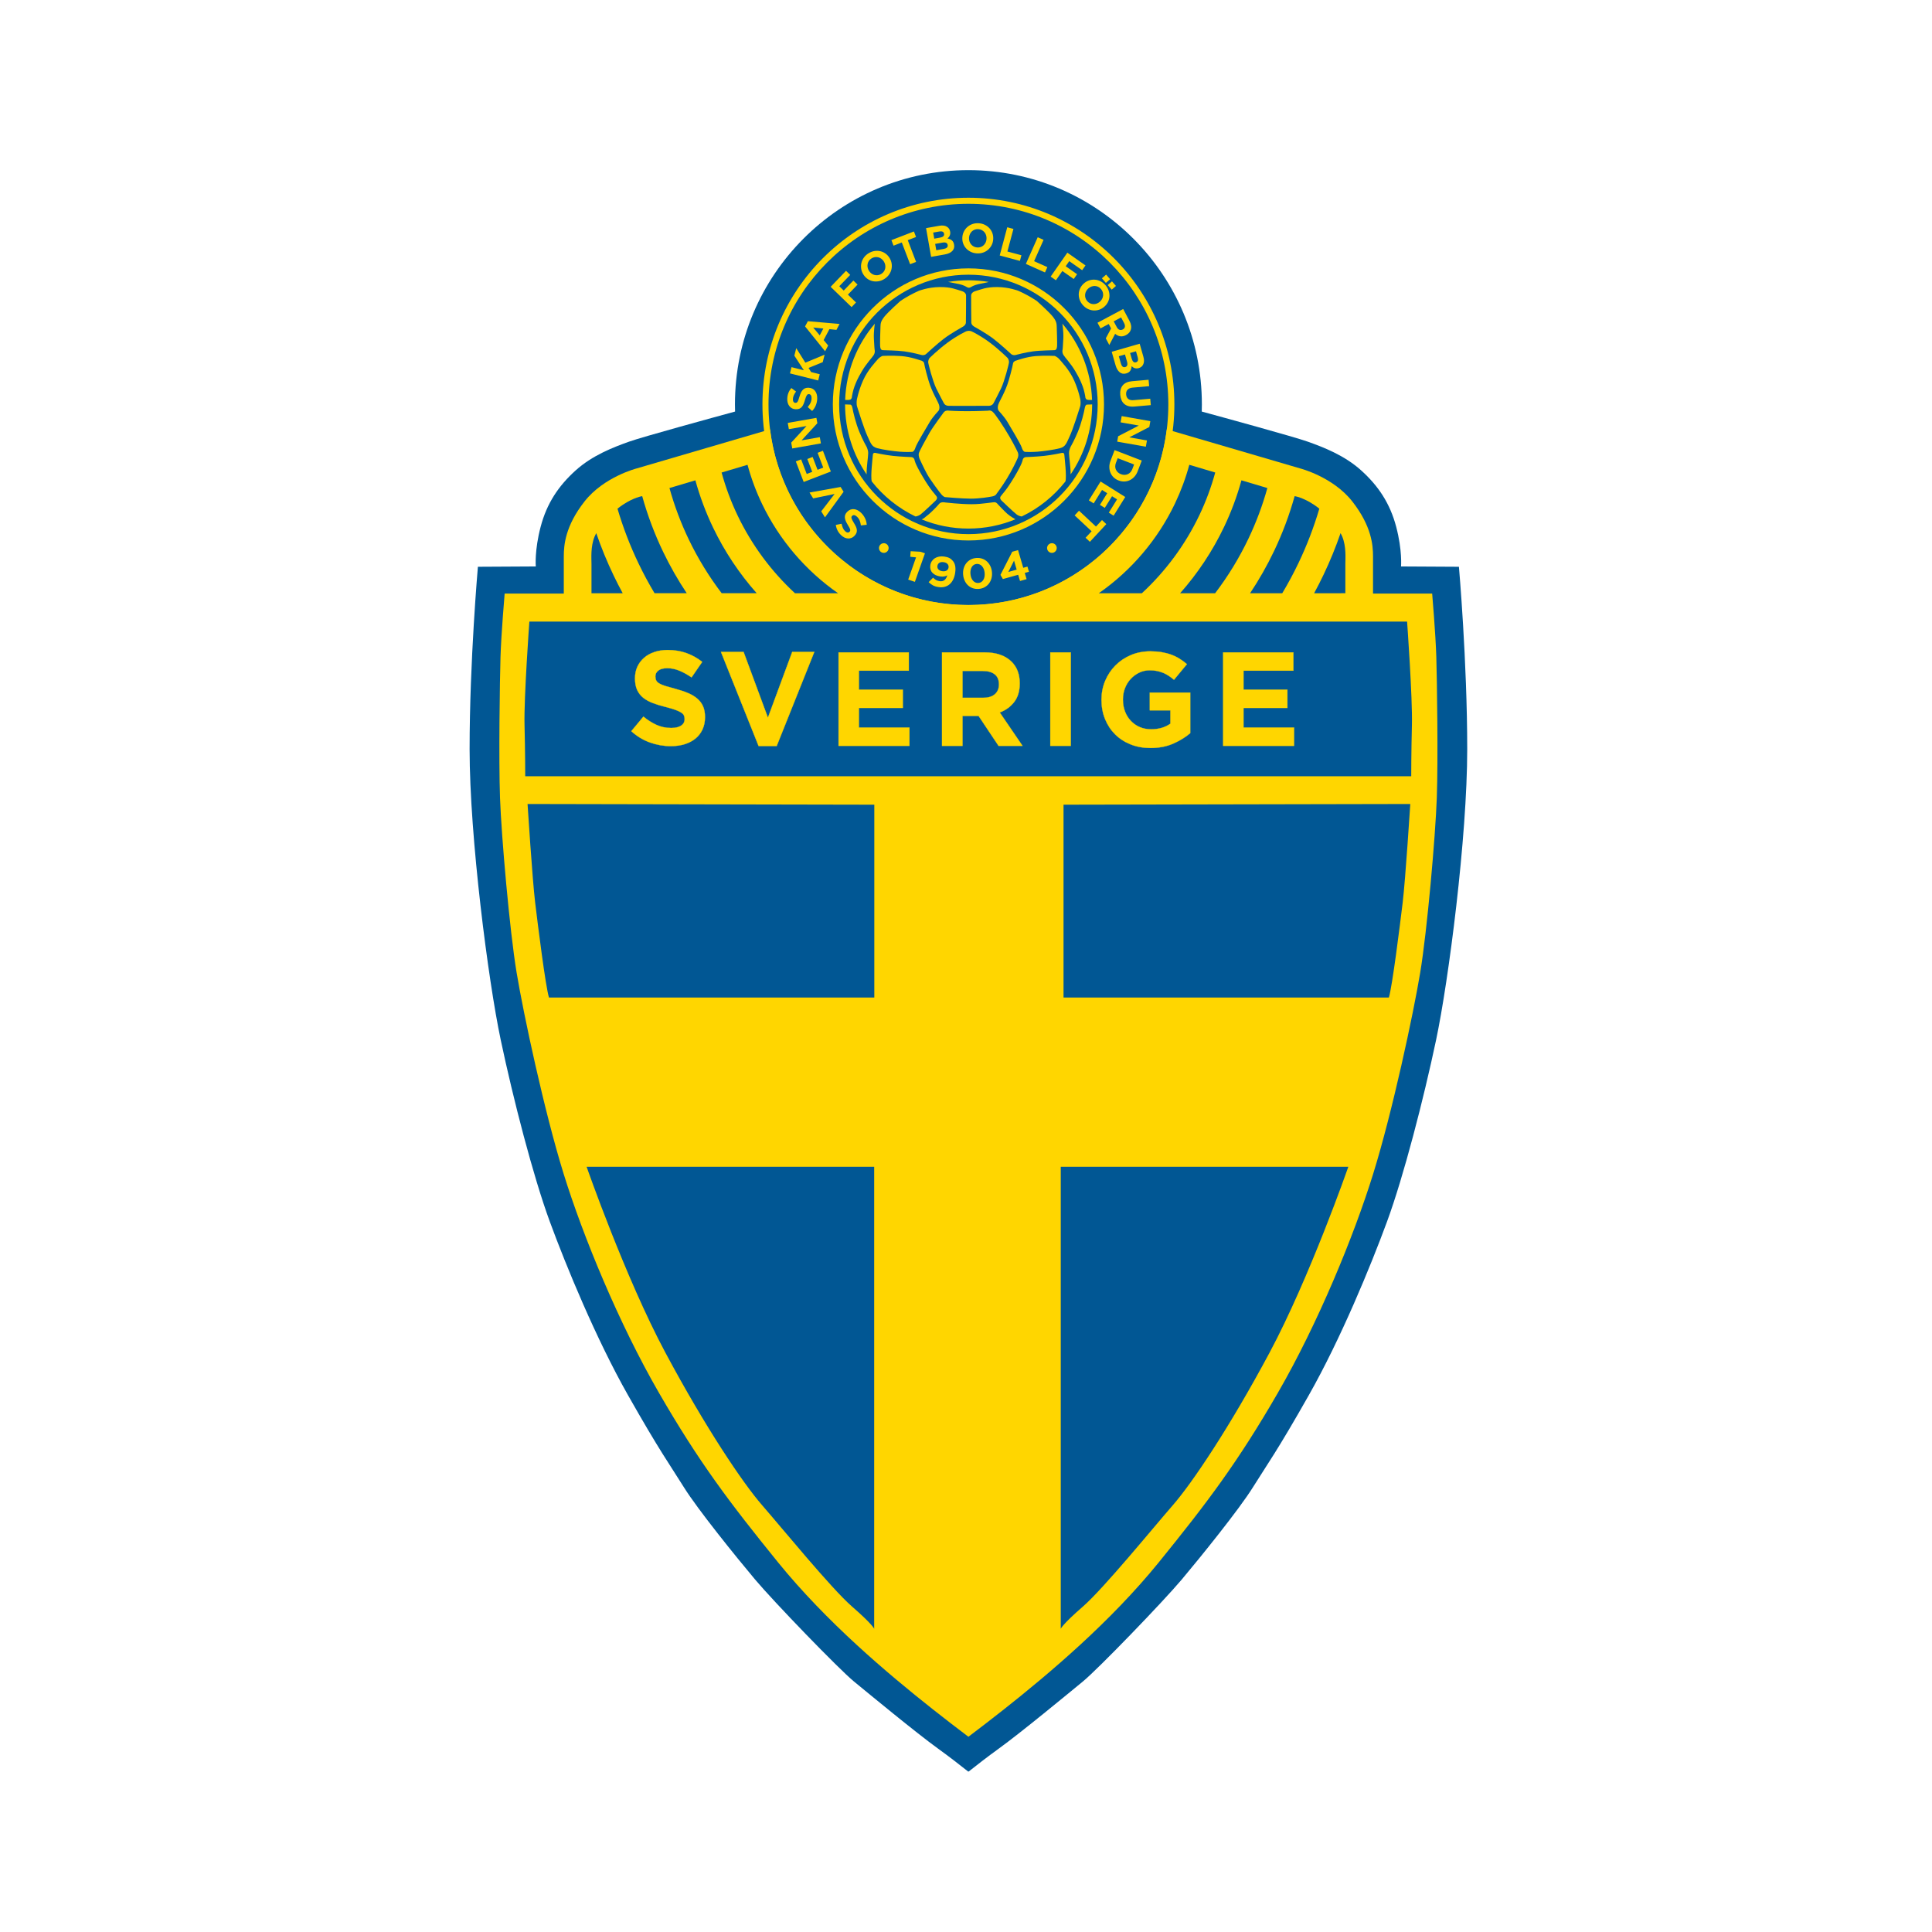
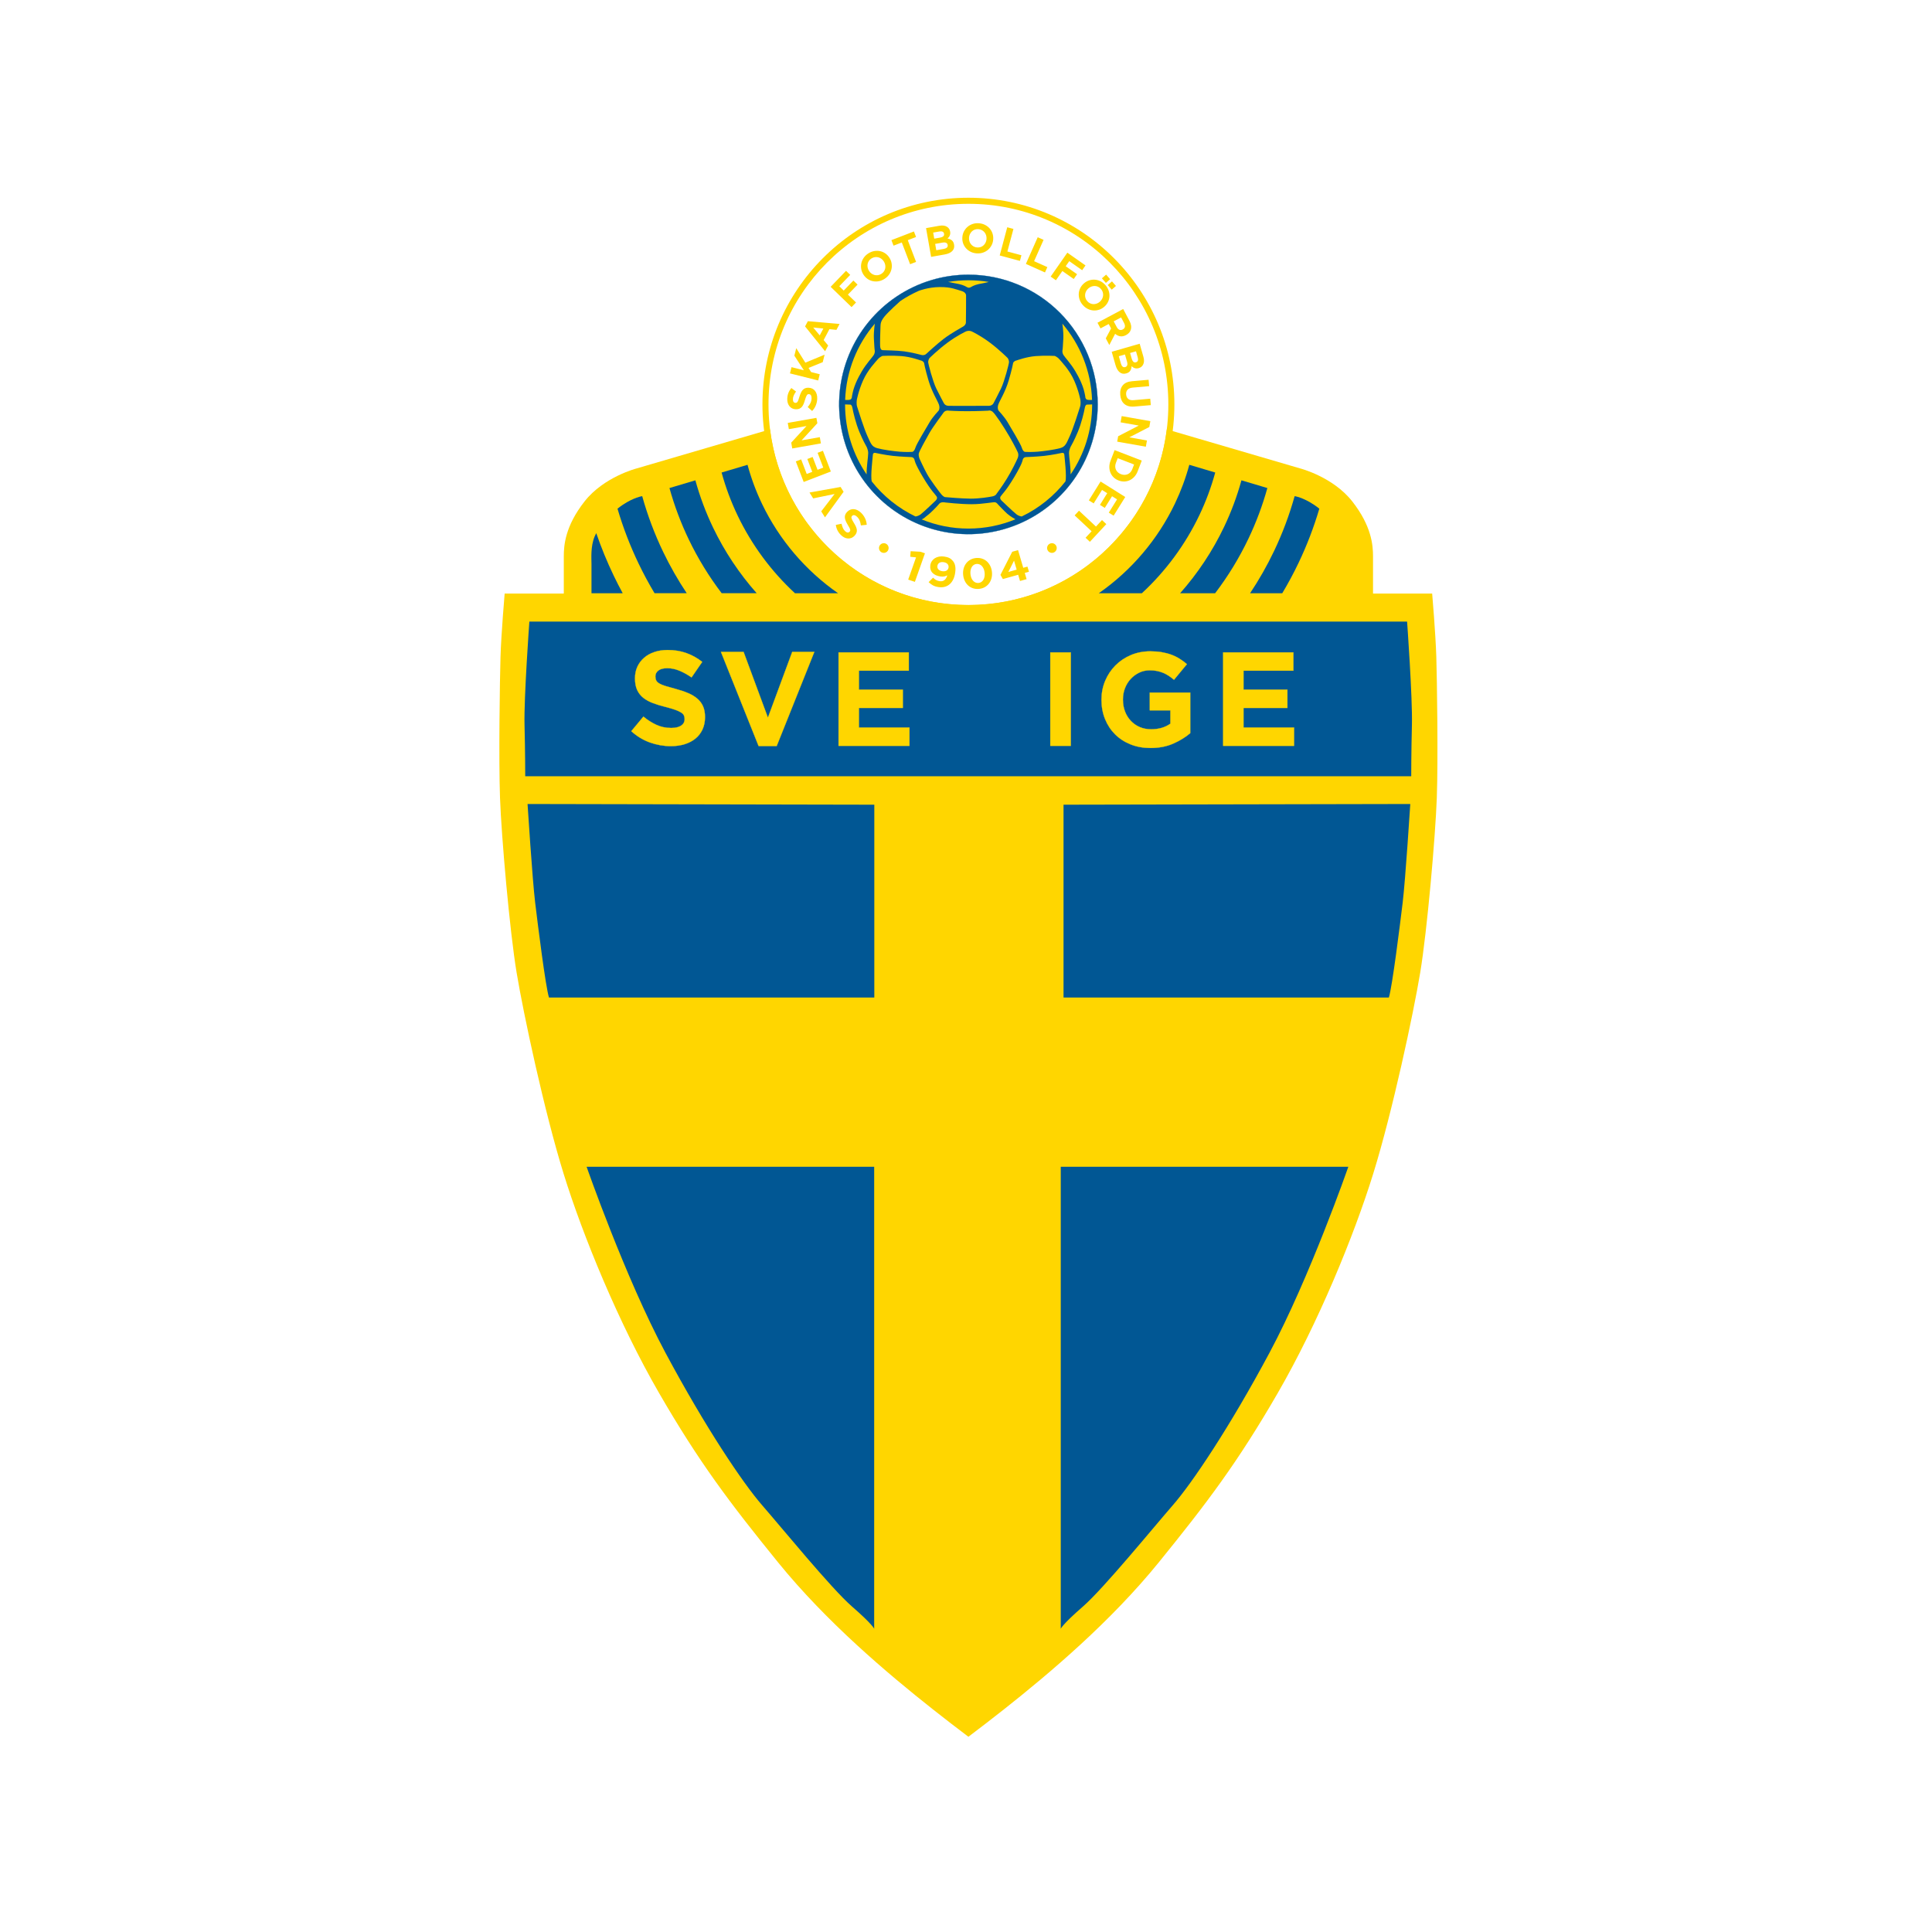
<svg xmlns="http://www.w3.org/2000/svg" width="400" height="400" viewBox="0 0 400 400" fill="none">
  <g clip-path="url(#clip0_531_796)">
-     <path fill-rule="evenodd" clip-rule="evenodd" d="M152.189 85.209C147.838 86.394 133.006 90.452 130.263 91.433C127.041 92.585 122.673 94.24 119.165 97.408C115.656 100.576 113.221 104.175 111.932 109.071C110.643 113.966 110.93 117.278 110.93 117.278L98.945 117.344C98.945 117.344 97.227 136.876 97.227 155.115C97.227 173.354 101.091 203.083 103.667 215.29C106.244 227.497 110.394 243.582 113.829 252.917C117.264 262.252 123.418 277.188 130.001 288.821C136.585 300.454 138.731 303.327 141.594 307.922C144.456 312.518 152.471 322.428 156.335 327.023C160.199 331.619 173.652 345.55 176.801 348.135C179.95 350.72 189.682 358.762 194.261 362.066C196.414 363.618 198.661 365.361 200.439 366.772H200.561C201.391 366.113 202.323 365.382 203.301 364.631C204.417 363.775 205.591 362.893 206.739 362.066C211.318 358.762 221.051 350.72 224.199 348.135C227.348 345.55 240.801 331.619 244.665 327.023C248.529 322.428 256.544 312.518 259.406 307.922C262.269 303.327 264.415 300.454 270.999 288.821C277.582 277.188 283.736 262.252 287.171 252.917C290.606 243.582 294.756 227.497 297.333 215.29C299.909 203.083 303.773 173.354 303.773 155.115C303.773 136.876 302.055 117.344 302.055 117.344L290.07 117.278C290.07 117.278 290.357 113.966 289.068 109.071C287.779 104.175 285.344 100.576 281.835 97.408C278.327 94.24 273.959 92.585 270.737 91.433C267.994 90.452 253.162 86.394 248.811 85.209C248.825 84.718 248.835 84.226 248.835 83.731C248.835 56.948 227.19 35.228 200.5 35.228C173.81 35.228 152.165 56.948 152.165 83.731C152.165 84.226 152.175 84.718 152.189 85.209Z" fill="#015794" />
    <path fill-rule="evenodd" clip-rule="evenodd" d="M200.5 56.875C204.015 56.875 207.495 57.57 210.742 58.919C213.989 60.269 216.939 62.247 219.424 64.741C221.91 67.235 223.881 70.195 225.226 73.454C226.571 76.712 227.263 80.204 227.263 83.731C227.263 89.043 225.693 94.235 222.753 98.652C219.812 103.068 215.632 106.51 210.742 108.543C205.851 110.576 200.47 111.108 195.279 110.071C190.087 109.035 185.318 106.477 181.576 102.721C177.833 98.966 175.284 94.18 174.251 88.971C173.218 83.761 173.748 78.361 175.774 73.454C177.8 68.546 181.23 64.352 185.631 61.401C190.032 58.45 195.207 56.875 200.5 56.875Z" fill="#015794" stroke="#015794" stroke-width="0.049" />
    <path fill-rule="evenodd" clip-rule="evenodd" d="M201.171 68.612C200.57 68.359 200.005 68.612 200.005 68.612C200.005 68.612 198.192 69.439 196.16 70.951C194.128 72.463 192.423 74.155 192.423 74.155C192.423 74.155 192.169 74.551 192.169 74.947C192.169 75.343 193.149 79.014 193.838 80.418C194.527 81.822 195.361 83.37 195.361 83.37C195.361 83.37 195.579 83.981 196.341 84.018C196.717 84.036 198.689 84.036 200.592 84.031C202.47 84.035 204.417 84.035 204.787 84.018C205.539 83.981 205.754 83.37 205.754 83.37C205.754 83.37 206.578 81.822 207.258 80.418C207.938 79.014 208.905 75.343 208.905 74.947C208.905 74.551 208.654 74.155 208.654 74.155C208.654 74.155 206.971 72.463 204.966 70.951C202.961 69.439 201.171 68.612 201.171 68.612Z" fill="#FFD600" />
    <path fill-rule="evenodd" clip-rule="evenodd" d="M204.719 58.374C203.346 58.146 201.937 58.027 200.5 58.027C199.068 58.027 197.663 58.145 196.294 58.372L197.436 58.593C197.44 58.593 197.444 58.594 197.449 58.595C197.822 58.661 198.233 58.74 198.593 58.82C199.56 59.036 200.097 59.396 200.097 59.396C200.097 59.396 200.338 59.548 200.598 59.573C200.859 59.548 201.1 59.396 201.1 59.396C201.1 59.396 201.637 59.036 202.604 58.82C202.965 58.74 203.377 58.661 203.748 58.595L204.719 58.374Z" fill="#FFD600" />
    <path fill-rule="evenodd" clip-rule="evenodd" d="M204.608 85.026C204.608 85.026 202.281 85.134 200.24 85.134C198.2 85.134 196.517 85.026 196.517 85.026C195.729 84.882 195.407 85.35 195.407 85.35C195.407 85.35 193.151 88.373 192.435 89.633C191.719 90.893 190.287 93.485 190.216 93.917C190.144 94.349 190.359 94.925 190.359 94.925C190.359 94.925 191.325 97.048 191.97 98.2C192.614 99.352 194.655 102.124 195.013 102.484C195.371 102.844 195.622 102.916 195.622 102.916C195.622 102.916 199.166 103.24 200.992 103.24C202.818 103.24 204.752 102.916 205.468 102.772C206.183 102.628 206.327 102.232 206.327 102.232C206.327 102.232 207.401 100.828 208.439 99.136C209.477 97.444 210.408 95.536 210.695 94.853C210.981 94.169 210.731 93.665 210.731 93.665C210.731 93.665 210.229 92.513 208.976 90.353C207.723 88.193 206.005 85.638 205.503 85.242C205.002 84.846 204.608 85.026 204.608 85.026Z" fill="#FFD600" />
    <path fill-rule="evenodd" clip-rule="evenodd" d="M206.685 83.766C206.435 84.521 206.721 84.989 206.721 84.989C206.721 84.989 207.974 86.321 208.583 87.365C209.192 88.409 211.304 91.865 211.554 92.692C211.805 93.52 212.199 93.556 212.199 93.556C212.199 93.556 213.452 93.628 214.776 93.521C216.101 93.413 218.214 93.124 219.431 92.801C220.648 92.477 220.791 91.757 221.472 90.317C222.152 88.877 223.441 84.773 223.62 84.198C223.799 83.622 223.691 82.83 223.691 82.83C223.691 82.83 223.369 80.994 222.402 78.798C221.436 76.602 219.753 74.875 219.323 74.371C218.894 73.867 218.357 73.687 218.357 73.687C218.357 73.687 216.387 73.579 214.454 73.723C212.521 73.867 210.48 74.623 210.48 74.623C209.907 74.731 209.764 75.127 209.764 75.127C209.764 75.127 209.549 76.386 208.833 78.798C208.117 81.209 206.936 83.01 206.685 83.766Z" fill="#FFD600" />
-     <path fill-rule="evenodd" clip-rule="evenodd" d="M210.516 73.435C210.516 73.435 212.27 72.967 213.845 72.751C215.421 72.535 217.855 72.535 218.321 72.499C218.786 72.463 218.822 71.995 218.858 71.635C218.894 71.275 218.822 68.144 218.786 67.639C218.75 67.136 218.822 66.632 217.999 65.588C217.176 64.544 214.651 62.304 214.651 62.304C213.449 61.503 212.177 60.801 210.844 60.21C210.844 60.21 208.924 59.45 206.506 59.432C204.088 59.415 203.141 59.937 202.066 60.224C200.992 60.512 201.064 61.196 201.064 61.196C201.064 61.196 201.064 66.236 201.1 66.812C201.136 67.388 201.851 67.712 201.851 67.712C201.851 67.712 204.179 69.007 205.611 70.087C207.043 71.167 209.334 73.291 209.334 73.291C209.801 73.718 210.516 73.435 210.516 73.435Z" fill="#FFD600" />
    <path fill-rule="evenodd" clip-rule="evenodd" d="M220.183 73.507C220.541 74.083 221.686 75.235 222.653 76.891C223.62 78.547 223.835 79.159 224.157 79.987C224.479 80.814 224.694 82.074 224.694 82.074C224.694 82.074 224.658 82.542 225.016 82.722C225.227 82.828 225.726 82.822 226.098 82.798C225.884 76.777 223.605 71.283 219.95 67.007C219.95 67.007 220.218 68.576 220.147 70.124C220.075 71.671 220.004 72.355 220.004 72.355C220.004 72.355 219.825 72.931 220.183 73.507Z" fill="#FFD600" />
    <path fill-rule="evenodd" clip-rule="evenodd" d="M223.154 89.417C222.402 91.217 221.794 92.261 221.794 92.261C221.794 92.261 221.328 92.981 221.328 93.809C221.328 94.636 221.67 96.545 221.66 98.218C224.471 94.093 226.115 89.104 226.115 83.731L225.124 83.766C225.124 83.766 224.73 83.658 224.587 84.486C224.443 85.313 223.906 87.617 223.154 89.417Z" fill="#FFD600" />
    <path fill-rule="evenodd" clip-rule="evenodd" d="M220.362 94.169C220.326 93.629 219.825 93.773 219.825 93.773C219.825 93.773 217.855 94.205 216.209 94.384C214.562 94.564 212.413 94.636 212.413 94.636C211.843 94.66 211.733 95.213 211.733 95.213C211.733 95.213 211.769 95.788 210.014 98.74C208.26 101.692 207.437 102.339 207.15 102.808C206.864 103.276 207.473 103.743 207.473 103.743C207.473 103.743 209.871 106.047 210.444 106.479C211.017 106.911 211.546 106.928 211.546 106.928C215.084 105.228 218.173 102.737 220.585 99.683C220.88 98.646 220.397 94.709 220.362 94.169Z" fill="#FFD600" />
    <path fill-rule="evenodd" clip-rule="evenodd" d="M206.076 103.995C205.754 103.887 203.57 104.391 201.171 104.391C198.773 104.391 195.694 104.031 195.694 104.031C195.694 104.031 194.834 103.815 194.44 104.319C194.046 104.823 192.614 106.263 192.113 106.623C191.612 106.983 191.29 107.393 190.807 107.53C193.797 108.758 197.07 109.435 200.5 109.435C203.946 109.435 207.233 108.752 210.234 107.513C210.234 107.513 209.155 106.911 208.547 106.371C207.938 105.831 206.649 104.463 206.649 104.463C206.649 104.463 206.399 104.103 206.076 103.995Z" fill="#FFD600" />
    <path fill-rule="evenodd" clip-rule="evenodd" d="M194.393 83.766C194.644 84.521 194.357 84.989 194.357 84.989C194.357 84.989 193.104 86.321 192.495 87.365C191.887 88.409 189.775 91.865 189.524 92.692C189.273 93.52 188.88 93.556 188.88 93.556C188.88 93.556 187.627 93.628 186.302 93.521C184.977 93.413 182.865 93.124 181.647 92.801C180.43 92.477 180.287 91.757 179.606 90.317C178.926 88.877 177.638 84.773 177.458 84.198C177.279 83.622 177.387 82.83 177.387 82.83C177.387 82.83 177.709 80.994 178.676 78.798C179.642 76.602 181.325 74.875 181.755 74.371C182.184 73.867 182.721 73.687 182.721 73.687C182.721 73.687 184.691 73.579 186.624 73.723C188.557 73.867 190.598 74.623 190.598 74.623C191.171 74.731 191.314 75.127 191.314 75.127C191.314 75.127 191.529 76.386 192.245 78.798C192.961 81.209 194.143 83.01 194.393 83.766Z" fill="#FFD600" />
    <path fill-rule="evenodd" clip-rule="evenodd" d="M190.562 73.435C190.562 73.435 188.808 72.967 187.233 72.751C185.657 72.535 183.223 72.535 182.757 72.499C182.292 72.463 182.256 71.995 182.22 71.635C182.184 71.275 182.256 68.144 182.292 67.639C182.328 67.136 182.256 66.632 183.079 65.588C183.903 64.544 186.427 62.304 186.427 62.304C187.629 61.503 188.902 60.801 190.234 60.21C190.234 60.21 192.155 59.45 194.572 59.432C196.99 59.415 197.938 59.937 199.012 60.224C200.086 60.512 200.014 61.196 200.014 61.196C200.014 61.196 200.014 66.236 199.978 66.812C199.942 67.388 199.227 67.712 199.227 67.712C199.227 67.712 196.899 69.007 195.467 70.087C194.035 71.167 191.744 73.291 191.744 73.291C191.277 73.718 190.562 73.435 190.562 73.435Z" fill="#FFD600" />
    <path fill-rule="evenodd" clip-rule="evenodd" d="M180.895 73.507C180.537 74.083 179.392 75.235 178.425 76.891C177.458 78.547 177.244 79.159 176.921 79.987C176.599 80.814 176.384 82.074 176.384 82.074C176.384 82.074 176.42 82.542 176.062 82.722C175.851 82.828 175.352 82.822 174.98 82.798C175.194 76.777 177.473 71.283 181.128 67.007C181.128 67.007 180.86 68.576 180.931 70.124C181.003 71.671 181.074 72.355 181.074 72.355C181.074 72.355 181.253 72.931 180.895 73.507Z" fill="#FFD600" />
    <path fill-rule="evenodd" clip-rule="evenodd" d="M177.924 89.417C178.676 91.217 179.284 92.261 179.284 92.261C179.284 92.261 179.75 92.981 179.75 93.809C179.75 94.636 179.408 96.545 179.418 98.218C176.607 94.093 174.963 89.104 174.963 83.731L175.955 83.766C175.955 83.766 176.348 83.658 176.492 84.486C176.635 85.313 177.172 87.617 177.924 89.417Z" fill="#FFD600" />
    <path fill-rule="evenodd" clip-rule="evenodd" d="M180.717 94.169C180.752 93.629 181.254 93.773 181.254 93.773C181.254 93.773 183.223 94.205 184.87 94.384C186.516 94.564 188.665 94.636 188.665 94.636C189.235 94.66 189.345 95.213 189.345 95.213C189.345 95.213 189.309 95.788 191.064 98.74C192.818 101.692 193.641 102.339 193.928 102.808C194.214 103.276 193.606 103.743 193.606 103.743C193.606 103.743 191.207 106.047 190.634 106.479C190.061 106.911 189.532 106.928 189.532 106.928C185.994 105.228 182.905 102.737 180.493 99.683C180.198 98.646 180.681 94.709 180.717 94.169Z" fill="#FFD600" />
-     <path fill-rule="evenodd" clip-rule="evenodd" d="M173.737 83.731C173.737 68.902 185.722 56.875 200.5 56.875C215.278 56.875 227.263 68.902 227.263 83.731C227.263 98.561 215.278 110.588 200.5 110.588C185.722 110.588 173.737 98.561 173.737 83.731ZM200.5 55.563C185 55.563 172.429 68.177 172.429 83.731C172.429 99.285 185 111.9 200.5 111.9C216 111.9 228.571 99.285 228.571 83.731C228.571 68.177 216 55.563 200.5 55.563Z" fill="#FFD600" />
    <path fill-rule="evenodd" clip-rule="evenodd" d="M159.11 83.731C159.11 60.796 177.645 42.197 200.5 42.197C223.355 42.197 241.891 60.796 241.891 83.731C241.891 106.666 223.355 125.265 200.5 125.265C177.645 125.265 159.11 106.666 159.11 83.731ZM200.5 40.94C176.953 40.94 157.857 60.102 157.857 83.731C157.857 107.36 176.953 126.522 200.5 126.522C224.047 126.522 243.143 107.36 243.143 83.731C243.143 60.102 224.047 40.94 200.5 40.94Z" fill="#FFD600" />
    <path fill-rule="evenodd" clip-rule="evenodd" d="M104.483 122.893C104.483 122.893 103.768 131.244 103.624 135.996C103.481 140.747 103.236 157.125 103.522 165.168C103.809 173.21 105.526 192.742 106.957 201.359C108.388 209.976 112.682 230.082 116.689 243.008C120.697 255.933 128.139 274.029 136.44 288.39C144.74 302.752 151.038 311.082 161.056 323.433C171.074 335.784 183.669 346.411 193.114 353.879C195.551 355.806 198.083 357.751 200.499 359.578C202.915 357.751 205.447 355.806 207.884 353.879C217.329 346.411 229.924 335.784 239.942 323.433C249.96 311.082 256.258 302.752 264.558 288.39C272.859 274.029 280.301 255.933 284.309 243.008C288.316 230.082 292.61 209.976 294.041 201.359C295.472 192.742 297.189 173.21 297.476 165.168C297.762 157.125 297.517 140.747 297.374 135.996C297.23 131.244 296.515 122.893 296.515 122.893H284.27V115.19C284.27 112.886 283.984 108.927 279.974 103.815C275.964 98.704 269.161 96.976 269.161 96.976L241.573 88.898C239.037 109.395 221.612 125.265 200.5 125.265C179.388 125.265 161.962 109.395 159.427 88.897L131.837 96.976C131.837 96.976 125.034 98.704 121.024 103.815C117.015 108.927 116.728 112.886 116.728 115.19V122.893H104.483Z" fill="#FFD600" />
    <path fill-rule="evenodd" clip-rule="evenodd" d="M243.28 104.213C239.708 111.711 234.236 118.125 227.489 122.825L236.41 122.824C241.339 118.261 245.404 112.772 248.33 106.631C249.667 103.824 250.766 100.882 251.6 97.83L246.234 96.233C245.485 99.002 244.492 101.67 243.28 104.213Z" fill="#015794" />
    <path fill-rule="evenodd" clip-rule="evenodd" d="M253.439 109.077C251.049 114.093 247.973 118.716 244.332 122.824L251.579 122.823C254.251 119.313 256.572 115.519 258.489 111.495C260.078 108.159 261.39 104.665 262.394 101.043L257.028 99.446C256.109 102.785 254.903 106.004 253.439 109.077Z" fill="#015794" />
    <path fill-rule="evenodd" clip-rule="evenodd" d="M268.04 102.723C266.947 106.644 265.525 110.426 263.804 114.04C262.348 117.096 260.679 120.03 258.816 122.823L265.479 122.822C266.71 120.766 267.846 118.647 268.883 116.471C270.585 112.898 272.018 109.171 273.153 105.316C272.8 105.032 272.446 104.77 272.097 104.536C269.734 102.952 268.04 102.723 268.04 102.723Z" fill="#015794" />
-     <path fill-rule="evenodd" clip-rule="evenodd" d="M277.553 110.37C276.544 113.308 275.373 116.17 274.05 118.945C273.426 120.257 272.767 121.55 272.075 122.822L278.541 122.821V116.774C278.541 115.622 278.756 113.174 277.897 111.087C277.802 110.856 277.687 110.616 277.553 110.37Z" fill="#015794" />
    <path fill-rule="evenodd" clip-rule="evenodd" d="M127.072 119.207C125.699 116.351 124.487 113.403 123.447 110.374C123.314 110.619 123.199 110.858 123.105 111.087C122.246 113.175 122.461 115.622 122.461 116.774V122.822H128.922C128.276 121.635 127.66 120.429 127.072 119.207Z" fill="#015794" />
    <path fill-rule="evenodd" clip-rule="evenodd" d="M127.846 105.319C129.007 109.26 130.478 113.068 132.231 116.715C133.236 118.805 134.334 120.843 135.518 122.821H142.182C140.365 120.098 138.732 117.239 137.302 114.265C135.533 110.584 134.074 106.726 132.962 102.723C132.962 102.723 131.268 102.952 128.905 104.536C128.555 104.77 128.2 105.034 127.846 105.319Z" fill="#015794" />
    <path fill-rule="evenodd" clip-rule="evenodd" d="M142.608 111.701C144.506 115.648 146.792 119.372 149.418 122.821H156.664C153.07 118.765 150.025 114.207 147.65 109.265C146.145 106.136 144.909 102.853 143.971 99.446L138.605 101.043C139.63 104.74 140.975 108.303 142.608 111.701Z" fill="#015794" />
    <path fill-rule="evenodd" clip-rule="evenodd" d="M152.75 106.802C155.668 112.872 159.703 118.302 164.586 122.822H173.506C166.806 118.154 161.364 111.797 157.791 104.366C156.547 101.777 155.53 99.058 154.768 96.233L149.399 97.831C150.25 100.945 151.376 103.944 152.75 106.802Z" fill="#015794" />
    <path fill-rule="evenodd" clip-rule="evenodd" d="M291.322 128.689H109.6C109.6 128.689 108.455 144.487 108.598 150.088C108.741 155.689 108.741 160.716 108.741 160.716H292.18C292.18 160.716 292.18 155.689 292.323 150.088C292.467 144.487 291.322 128.689 291.322 128.689Z" fill="#015794" />
    <path fill-rule="evenodd" clip-rule="evenodd" d="M121.453 241.572C121.453 241.572 129.468 264.55 137.769 280.061C146.07 295.571 153.798 307.061 157.805 311.656C161.813 316.252 172.117 328.89 176.411 332.624C180.704 336.358 180.99 337.22 180.99 337.22V241.572H121.453Z" fill="#015794" />
    <path fill-rule="evenodd" clip-rule="evenodd" d="M219.619 241.572V337.22C219.619 337.22 219.906 336.358 224.199 332.624C228.493 328.89 238.797 316.252 242.804 311.656C246.812 307.061 254.54 295.571 262.841 280.061C271.142 264.55 279.157 241.572 279.157 241.572H219.619Z" fill="#015794" />
    <path fill-rule="evenodd" clip-rule="evenodd" d="M220.192 206.529H287.549C288.264 204.231 289.838 191.593 290.411 186.854C290.983 182.115 291.985 166.46 291.985 166.46L220.192 166.604V206.529Z" fill="#015794" />
    <path fill-rule="evenodd" clip-rule="evenodd" d="M181.016 206.529V166.604L109.223 166.46C109.223 166.46 110.225 182.115 110.797 186.854C111.37 191.593 112.944 204.231 113.66 206.529H181.016Z" fill="#015794" />
    <path fill-rule="evenodd" clip-rule="evenodd" d="M138.882 154.478C137.413 154.478 135.972 154.224 134.558 153.718C133.145 153.211 131.859 152.433 130.703 151.382L133.209 148.37C134.09 149.089 134.994 149.66 135.921 150.084C136.849 150.507 137.863 150.719 138.965 150.719C139.846 150.719 140.53 150.558 141.016 150.236C141.503 149.913 141.746 149.467 141.746 148.895V148.84C141.746 148.564 141.696 148.32 141.595 148.108C141.494 147.896 141.301 147.698 141.016 147.514C140.732 147.329 140.337 147.145 139.832 146.961C139.327 146.777 138.671 146.583 137.863 146.38C136.89 146.141 136.009 145.874 135.219 145.579C134.43 145.284 133.76 144.92 133.209 144.488C132.658 144.054 132.231 143.516 131.928 142.871C131.625 142.226 131.474 141.425 131.474 140.467V140.411C131.474 139.527 131.639 138.73 131.97 138.021C132.3 137.311 132.764 136.699 133.36 136.183C133.957 135.667 134.668 135.271 135.495 134.995C136.321 134.718 137.23 134.58 138.221 134.58C139.635 134.58 140.934 134.792 142.118 135.216C143.302 135.64 144.39 136.248 145.382 137.04L143.178 140.245C142.315 139.656 141.471 139.191 140.645 138.85C139.818 138.509 138.992 138.339 138.166 138.339C137.34 138.339 136.72 138.5 136.307 138.822C135.894 139.145 135.688 139.545 135.688 140.024V140.08C135.688 140.393 135.747 140.664 135.866 140.895C135.986 141.125 136.201 141.332 136.514 141.517C136.826 141.701 137.253 141.876 137.794 142.042C138.336 142.208 139.02 142.401 139.846 142.622C140.819 142.88 141.687 143.17 142.448 143.493C143.21 143.815 143.853 144.202 144.376 144.653C144.9 145.105 145.294 145.634 145.56 146.242C145.827 146.85 145.96 147.578 145.96 148.426V148.481C145.96 149.439 145.785 150.291 145.437 151.037C145.088 151.783 144.601 152.41 143.977 152.916C143.353 153.423 142.609 153.81 141.746 154.077C140.883 154.344 139.928 154.478 138.882 154.478Z" fill="#FFD600" stroke="#FFD600" stroke-width="0.049" />
    <path fill-rule="evenodd" clip-rule="evenodd" d="M149.266 134.965H153.947L158.987 148.59L164.027 134.965H168.598L160.805 154.448H157.059L149.266 134.965Z" fill="#FFD600" stroke="#FFD600" stroke-width="0.049" />
    <path fill-rule="evenodd" clip-rule="evenodd" d="M173.614 135.073H188.155V138.859H177.828V142.783H186.916V146.569H177.828V150.632H188.293V154.417H173.614V135.073Z" fill="#FFD600" stroke="#FFD600" stroke-width="0.049" />
-     <path fill-rule="evenodd" clip-rule="evenodd" d="M203.573 144.469C204.619 144.469 205.423 144.22 205.982 143.723C206.543 143.225 206.823 142.562 206.823 141.733V141.678C206.823 140.756 206.529 140.066 205.941 139.605C205.354 139.144 204.537 138.914 203.49 138.914H199.277V144.469H203.573ZM195.035 135.073H203.848C206.29 135.073 208.163 135.727 209.466 137.035C210.568 138.14 211.119 139.614 211.119 141.456V141.512C211.119 143.078 210.738 144.354 209.976 145.339C209.214 146.325 208.218 147.048 206.988 147.509L211.697 154.417H206.74L202.609 148.227H202.554H199.277V154.417H195.035V135.073Z" fill="#FFD600" stroke="#FFD600" stroke-width="0.049" />
    <path fill-rule="evenodd" clip-rule="evenodd" d="M217.454 135.073H221.695V154.417H217.454V135.073Z" fill="#FFD600" stroke="#FFD600" stroke-width="0.049" />
    <path fill-rule="evenodd" clip-rule="evenodd" d="M238.189 154.86C236.683 154.86 235.311 154.611 234.072 154.113C232.832 153.616 231.768 152.925 230.877 152.041C229.987 151.157 229.293 150.106 228.798 148.89C228.302 147.675 228.054 146.348 228.054 144.911V144.856C228.054 143.474 228.307 142.18 228.812 140.973C229.317 139.766 230.019 138.707 230.919 137.795C231.818 136.883 232.883 136.164 234.113 135.639C235.343 135.114 236.693 134.852 238.161 134.852C239.024 134.852 239.809 134.912 240.516 135.031C241.223 135.151 241.879 135.321 242.485 135.543C243.091 135.764 243.66 136.04 244.192 136.372C244.725 136.703 245.239 137.081 245.735 137.505L243.063 140.738C242.696 140.425 242.329 140.148 241.962 139.909C241.594 139.669 241.214 139.467 240.819 139.301C240.424 139.135 239.997 139.006 239.538 138.914C239.079 138.822 238.574 138.776 238.024 138.776C237.252 138.776 236.532 138.937 235.862 139.259C235.192 139.582 234.604 140.015 234.099 140.558C233.595 141.102 233.2 141.737 232.915 142.465C232.63 143.193 232.488 143.971 232.488 144.8V144.856C232.488 145.74 232.63 146.555 232.915 147.301C233.2 148.048 233.604 148.697 234.127 149.25C234.65 149.802 235.265 150.231 235.972 150.535C236.679 150.839 237.464 150.991 238.327 150.991C239.905 150.991 241.237 150.604 242.32 149.83V147.066H238.051V143.391H246.423V151.792C245.432 152.639 244.252 153.363 242.885 153.961C241.516 154.56 239.951 154.86 238.189 154.86Z" fill="#FFD600" stroke="#FFD600" stroke-width="0.049" />
    <path fill-rule="evenodd" clip-rule="evenodd" d="M253.24 135.073H267.781V138.859H257.454V142.783H266.542V146.569H257.454V150.632H267.919V154.417H253.24V135.073Z" fill="#FFD600" stroke="#FFD600" stroke-width="0.049" />
    <path fill-rule="evenodd" clip-rule="evenodd" d="M178.281 106.172C178.611 106.492 178.88 106.863 179.088 107.285C179.296 107.707 179.417 108.161 179.45 108.65L178.235 108.781C178.192 108.427 178.112 108.102 177.996 107.805C177.879 107.508 177.696 107.239 177.449 106.999C177.251 106.807 177.062 106.694 176.883 106.661C176.704 106.627 176.553 106.675 176.429 106.803L176.417 106.816C176.358 106.878 176.316 106.943 176.293 107.013C176.269 107.083 176.27 107.169 176.294 107.273C176.318 107.376 176.367 107.504 176.441 107.655C176.514 107.806 176.62 107.993 176.758 108.214C176.925 108.48 177.065 108.732 177.179 108.97C177.292 109.208 177.364 109.436 177.395 109.654C177.425 109.871 177.404 110.085 177.332 110.296C177.261 110.507 177.122 110.72 176.915 110.935L176.903 110.948C176.711 111.147 176.502 111.29 176.274 111.377C176.046 111.465 175.81 111.501 175.564 111.487C175.318 111.473 175.073 111.407 174.827 111.29C174.582 111.172 174.347 111.005 174.125 110.789C173.807 110.481 173.561 110.15 173.386 109.797C173.212 109.444 173.098 109.07 173.047 108.676L174.236 108.436C174.302 108.756 174.391 109.044 174.504 109.301C174.615 109.558 174.764 109.776 174.95 109.956C175.136 110.136 175.31 110.235 175.472 110.252C175.635 110.27 175.768 110.225 175.872 110.117L175.884 110.104C175.952 110.034 175.997 109.96 176.02 109.882C176.043 109.804 176.039 109.711 176.009 109.601C175.979 109.492 175.92 109.36 175.835 109.205C175.749 109.049 175.637 108.857 175.499 108.627C175.336 108.357 175.204 108.103 175.102 107.864C175.001 107.626 174.94 107.399 174.92 107.183C174.9 106.968 174.926 106.763 174.997 106.569C175.069 106.374 175.197 106.181 175.38 105.991L175.392 105.978C175.599 105.763 175.823 105.61 176.063 105.518C176.303 105.426 176.548 105.391 176.797 105.413C177.047 105.435 177.298 105.51 177.55 105.638C177.801 105.766 178.045 105.944 178.281 106.172ZM170.804 107.115L170.028 105.87L172.792 102.273L168.36 103.189L167.602 101.973L174.038 100.82L174.658 101.815L170.804 107.115ZM166.396 99.79L164.767 95.533L165.868 95.109L167.024 98.132L168.165 97.693L167.148 95.032L168.248 94.608L169.266 97.269L170.447 96.814L169.275 93.75L170.376 93.326L172.02 97.624L166.396 99.79ZM164.026 92.85L163.814 91.642L166.977 88.207L163.324 88.853L163.097 87.56L169.029 86.511L169.225 87.625L165.96 91.175L169.732 90.508L169.959 91.801L164.026 92.85ZM169.195 82.562C169.179 83.023 169.084 83.471 168.911 83.909C168.738 84.347 168.482 84.74 168.142 85.092L167.232 84.273C167.465 84.005 167.653 83.728 167.795 83.442C167.937 83.156 168.014 82.84 168.026 82.495C168.036 82.219 167.993 82.003 167.898 81.847C167.803 81.691 167.666 81.61 167.489 81.604L167.472 81.603C167.386 81.6 167.309 81.613 167.242 81.642C167.175 81.672 167.111 81.73 167.051 81.817C166.99 81.904 166.928 82.026 166.866 82.183C166.803 82.339 166.735 82.542 166.664 82.793C166.578 83.096 166.486 83.369 166.385 83.613C166.285 83.857 166.165 84.063 166.024 84.231C165.883 84.399 165.711 84.527 165.507 84.615C165.303 84.703 165.052 84.742 164.753 84.731L164.736 84.731C164.461 84.721 164.215 84.66 163.998 84.549C163.781 84.438 163.595 84.286 163.441 84.093C163.287 83.901 163.171 83.673 163.094 83.412C163.017 83.15 162.984 82.863 162.995 82.552C163.01 82.109 163.091 81.705 163.235 81.338C163.38 80.972 163.581 80.638 163.839 80.335L164.812 81.061C164.619 81.325 164.465 81.584 164.351 81.839C164.235 82.095 164.173 82.352 164.164 82.611C164.155 82.87 164.198 83.065 164.294 83.198C164.39 83.332 164.513 83.401 164.662 83.406L164.679 83.407C164.776 83.41 164.862 83.394 164.934 83.359C165.008 83.324 165.074 83.259 165.135 83.163C165.196 83.067 165.255 82.936 165.312 82.767C165.37 82.599 165.438 82.387 165.516 82.131C165.606 81.829 165.706 81.56 165.815 81.325C165.924 81.09 166.051 80.892 166.197 80.733C166.344 80.574 166.512 80.456 166.705 80.379C166.897 80.303 167.125 80.269 167.388 80.278L167.406 80.279C167.704 80.289 167.967 80.353 168.196 80.47C168.424 80.588 168.614 80.747 168.764 80.948C168.915 81.15 169.028 81.387 169.101 81.66C169.175 81.933 169.206 82.234 169.195 82.562ZM163.554 77.308L163.874 76.017L166.43 76.657L164.465 73.638L164.853 72.079L166.739 75.088L170.725 73.433L170.34 74.983L167.4 76.179L167.933 77.033L169.719 77.48L169.399 78.771L163.554 77.308ZM170.467 68.017L168.367 67.806L169.716 69.436L170.467 68.017ZM166.682 67.582L167.256 66.5L173.825 67.07L173.175 68.298L171.723 68.149L170.527 70.407L171.461 71.531L170.827 72.728L166.682 67.582ZM171.977 59.382L175.163 56.07L176.03 56.91L173.764 59.265L174.686 60.159L176.683 58.084L177.55 58.924L175.553 60.998L177.231 62.624L176.31 63.581L171.977 59.382ZM182.463 56.71C182.687 56.57 182.868 56.399 183.006 56.197C183.144 55.995 183.234 55.779 183.277 55.548C183.32 55.318 183.319 55.083 183.274 54.843C183.229 54.602 183.138 54.373 183.002 54.153L182.993 54.138C182.856 53.919 182.689 53.734 182.492 53.587C182.295 53.438 182.082 53.335 181.852 53.275C181.622 53.216 181.385 53.203 181.142 53.236C180.899 53.27 180.666 53.357 180.442 53.497C180.213 53.64 180.031 53.812 179.896 54.013C179.76 54.213 179.671 54.429 179.628 54.659C179.586 54.889 179.587 55.124 179.631 55.365C179.676 55.605 179.767 55.835 179.904 56.055L179.913 56.069C180.05 56.289 180.217 56.473 180.414 56.621C180.611 56.769 180.824 56.873 181.054 56.932C181.284 56.992 181.519 57.006 181.76 56.973C182 56.941 182.235 56.853 182.463 56.71ZM183.096 57.759C182.702 58.006 182.296 58.164 181.879 58.233C181.462 58.301 181.059 58.292 180.67 58.206C180.282 58.121 179.921 57.96 179.588 57.724C179.256 57.488 178.975 57.187 178.747 56.821L178.738 56.806C178.51 56.44 178.364 56.054 178.301 55.649C178.239 55.244 178.252 54.845 178.343 54.452C178.433 54.059 178.602 53.689 178.848 53.341C179.095 52.992 179.415 52.695 179.809 52.448C180.204 52.201 180.609 52.043 181.026 51.975C181.444 51.907 181.847 51.915 182.235 52.001C182.624 52.087 182.984 52.248 183.317 52.483C183.65 52.72 183.931 53.021 184.159 53.387L184.168 53.401C184.396 53.768 184.541 54.153 184.604 54.559C184.667 54.964 184.654 55.363 184.563 55.755C184.473 56.148 184.304 56.519 184.058 56.866C183.811 57.215 183.49 57.512 183.096 57.759ZM186.708 50.203L184.997 50.862L184.559 49.718L189.219 47.922L189.657 49.068L187.946 49.727L189.667 54.226L188.429 54.702L186.708 50.203ZM195.397 51.534C195.685 51.483 195.902 51.391 196.048 51.257C196.193 51.123 196.246 50.946 196.207 50.724L196.204 50.707C196.17 50.509 196.065 50.365 195.893 50.276C195.719 50.187 195.464 50.172 195.125 50.232L193.616 50.499L193.846 51.809L195.397 51.534ZM194.628 49.197C194.916 49.147 195.137 49.056 195.289 48.927C195.44 48.798 195.497 48.623 195.458 48.402L195.455 48.385C195.42 48.186 195.321 48.047 195.155 47.969C194.99 47.89 194.769 47.875 194.492 47.924L193.203 48.152L193.425 49.411L194.628 49.197ZM191.73 47.229L194.485 46.741C195.169 46.62 195.717 46.704 196.129 46.994C196.448 47.218 196.643 47.532 196.713 47.934L196.716 47.951C196.746 48.121 196.752 48.275 196.732 48.413C196.712 48.551 196.677 48.678 196.625 48.796C196.573 48.913 196.507 49.02 196.427 49.116C196.348 49.212 196.26 49.298 196.162 49.373C196.53 49.443 196.832 49.572 197.07 49.761C197.306 49.95 197.46 50.243 197.53 50.639L197.533 50.657C197.581 50.929 197.57 51.176 197.502 51.399C197.433 51.622 197.313 51.818 197.142 51.989C196.971 52.159 196.755 52.303 196.492 52.419C196.231 52.536 195.933 52.623 195.599 52.682L192.777 53.182L191.73 47.229ZM202.315 51.235C202.578 51.254 202.825 51.222 203.055 51.14C203.285 51.058 203.484 50.936 203.654 50.775C203.824 50.614 203.96 50.423 204.065 50.202C204.169 49.982 204.231 49.742 204.248 49.484L204.249 49.466C204.267 49.208 204.24 48.961 204.167 48.725C204.095 48.489 203.983 48.279 203.832 48.096C203.681 47.912 203.497 47.762 203.281 47.645C203.064 47.529 202.825 47.462 202.562 47.443C202.293 47.425 202.044 47.456 201.817 47.538C201.59 47.621 201.392 47.742 201.222 47.904C201.053 48.065 200.916 48.256 200.812 48.477C200.707 48.697 200.646 48.937 200.628 49.195L200.627 49.212C200.609 49.471 200.636 49.718 200.709 49.954C200.782 50.19 200.894 50.4 201.045 50.583C201.196 50.767 201.378 50.917 201.591 51.033C201.805 51.149 202.046 51.216 202.315 51.235ZM202.213 52.457C201.749 52.425 201.328 52.313 200.951 52.122C200.573 51.931 200.252 51.687 199.988 51.388C199.724 51.09 199.526 50.747 199.395 50.359C199.264 49.972 199.214 49.563 199.243 49.133L199.245 49.115C199.274 48.685 199.383 48.287 199.569 47.922C199.756 47.557 200 47.242 200.304 46.978C200.607 46.714 200.96 46.513 201.364 46.377C201.767 46.241 202.2 46.189 202.664 46.221C203.128 46.254 203.548 46.366 203.926 46.557C204.304 46.748 204.625 46.992 204.889 47.291C205.152 47.589 205.35 47.932 205.481 48.319C205.612 48.706 205.663 49.116 205.633 49.546L205.632 49.564C205.602 49.994 205.493 50.392 205.307 50.757C205.12 51.122 204.876 51.437 204.573 51.701C204.27 51.965 203.916 52.166 203.513 52.302C203.109 52.438 202.676 52.489 202.213 52.457ZM208.539 47.052L209.82 47.396L208.572 52.068L211.473 52.848L211.162 54.015L206.98 52.891L208.539 47.052ZM214.849 49.117L216.06 49.657L214.1 54.075L216.843 55.301L216.353 56.406L212.399 54.639L214.849 49.117ZM220.984 52.312L224.742 54.953L224.051 55.943L221.379 54.066L220.643 55.12L222.998 56.774L222.307 57.764L219.952 56.11L218.615 58.027L217.529 57.264L220.984 52.312ZM229.014 56.857L229.839 57.809L228.962 58.574L228.138 57.622L229.014 56.857ZM230.223 58.252L231.047 59.204L230.17 59.968L229.346 59.017L230.223 58.252ZM225.1 62.343C225.273 62.543 225.47 62.695 225.69 62.8C225.911 62.906 226.138 62.962 226.371 62.968C226.605 62.974 226.836 62.936 227.065 62.854C227.295 62.773 227.507 62.646 227.702 62.476L227.715 62.465C227.909 62.295 228.065 62.101 228.179 61.882C228.294 61.664 228.363 61.437 228.386 61.199C228.408 60.962 228.384 60.726 228.313 60.49C228.242 60.254 228.12 60.037 227.947 59.837C227.77 59.633 227.572 59.479 227.354 59.376C227.135 59.273 226.909 59.218 226.676 59.212C226.442 59.206 226.211 59.244 225.982 59.326C225.752 59.408 225.54 59.533 225.345 59.703L225.332 59.715C225.137 59.884 224.983 60.079 224.868 60.297C224.753 60.516 224.684 60.744 224.661 60.98C224.639 61.218 224.662 61.453 224.731 61.687C224.8 61.92 224.923 62.139 225.1 62.343ZM224.167 63.134C223.862 62.782 223.643 62.405 223.511 62.002C223.378 61.599 223.323 61.198 223.347 60.8C223.371 60.401 223.473 60.019 223.653 59.652C223.833 59.285 224.085 58.96 224.41 58.677L224.423 58.665C224.748 58.382 225.105 58.178 225.494 58.052C225.883 57.926 226.278 57.877 226.678 57.906C227.079 57.934 227.47 58.043 227.851 58.233C228.232 58.422 228.575 58.693 228.88 59.045C229.185 59.398 229.404 59.775 229.536 60.178C229.669 60.581 229.723 60.982 229.7 61.38C229.676 61.778 229.574 62.161 229.394 62.528C229.214 62.895 228.961 63.22 228.637 63.503L228.624 63.514C228.299 63.798 227.942 64.002 227.553 64.128C227.164 64.254 226.769 64.303 226.369 64.275C225.968 64.246 225.577 64.137 225.196 63.947C224.814 63.757 224.472 63.486 224.167 63.134ZM231.213 67.72C231.366 68.01 231.552 68.196 231.771 68.278C231.99 68.36 232.213 68.34 232.441 68.218L232.457 68.21C232.71 68.075 232.857 67.892 232.897 67.662C232.937 67.432 232.881 67.172 232.728 66.882L232.11 65.716L230.582 66.53L231.213 67.72ZM232.544 63.977L233.836 66.418C234.195 67.094 234.29 67.708 234.121 68.261C233.979 68.728 233.654 69.097 233.148 69.367L233.133 69.375C232.702 69.605 232.295 69.687 231.913 69.621C231.53 69.554 231.185 69.384 230.878 69.112L229.669 71.429L228.942 70.056L230.038 68.004L230.03 67.989L229.549 67.082L227.847 67.99L227.224 66.816L232.544 63.977ZM232.073 75.274C232.153 75.557 232.267 75.763 232.415 75.894C232.563 76.025 232.745 76.06 232.96 75.998L232.976 75.993C233.169 75.938 233.301 75.82 233.371 75.637C233.442 75.455 233.429 75.198 233.335 74.866L232.912 73.389L231.638 73.755L232.073 75.274ZM234.308 74.263C234.389 74.545 234.501 74.755 234.645 74.893C234.789 75.031 234.968 75.07 235.183 75.008L235.2 75.003C235.393 74.948 235.52 74.834 235.581 74.66C235.642 74.487 235.634 74.264 235.556 73.994L235.195 72.732L233.971 73.084L234.308 74.263ZM235.957 71.165L236.727 73.863C236.919 74.533 236.893 75.088 236.648 75.529C236.46 75.872 236.17 76.099 235.778 76.211L235.761 76.216C235.596 76.263 235.444 76.285 235.305 76.28C235.167 76.275 235.036 76.252 234.915 76.213C234.793 76.173 234.68 76.118 234.577 76.049C234.474 75.98 234.379 75.901 234.294 75.812C234.264 76.186 234.167 76.501 234.005 76.757C233.842 77.014 233.568 77.197 233.182 77.308L233.165 77.313C232.901 77.389 232.654 77.405 232.426 77.36C232.199 77.314 231.992 77.215 231.805 77.062C231.618 76.909 231.453 76.708 231.31 76.459C231.167 76.21 231.049 75.922 230.956 75.595L230.166 72.831L235.957 71.165ZM231.936 81.768C231.865 80.959 232.033 80.302 232.438 79.799C232.843 79.295 233.488 79.004 234.374 78.927L237.804 78.625L237.92 79.951L234.524 80.249C234.033 80.292 233.673 80.439 233.444 80.69C233.216 80.942 233.119 81.271 233.154 81.678C233.19 82.085 233.338 82.393 233.598 82.601C233.858 82.81 234.228 82.892 234.708 82.85L238.146 82.549L238.262 83.874L234.875 84.171C234.418 84.211 234.015 84.184 233.667 84.091C233.319 83.997 233.023 83.845 232.777 83.636C232.531 83.426 232.338 83.163 232.198 82.845C232.058 82.528 231.971 82.169 231.936 81.768ZM238.166 87.197L237.954 88.405L233.811 90.548L237.464 91.194L237.237 92.487L231.304 91.437L231.5 90.323L235.778 88.108L232.007 87.44L232.234 86.147L238.166 87.197ZM231.041 95.823C230.944 96.076 230.896 96.323 230.896 96.563C230.896 96.804 230.943 97.026 231.037 97.232C231.13 97.437 231.263 97.622 231.434 97.783C231.606 97.945 231.818 98.074 232.069 98.171L232.085 98.177C232.332 98.272 232.575 98.318 232.816 98.316C233.057 98.312 233.281 98.266 233.487 98.176C233.694 98.086 233.878 97.952 234.042 97.775C234.205 97.597 234.335 97.382 234.431 97.129L234.798 96.17L231.408 94.864L231.041 95.823ZM236.39 95.358L235.548 97.559C235.38 98 235.154 98.377 234.871 98.691C234.588 99.004 234.27 99.245 233.917 99.415C233.563 99.584 233.189 99.675 232.793 99.69C232.397 99.704 232.001 99.634 231.605 99.481L231.589 99.475C231.192 99.323 230.851 99.108 230.563 98.831C230.276 98.553 230.057 98.233 229.908 97.87C229.758 97.507 229.681 97.114 229.677 96.69C229.673 96.266 229.756 95.834 229.924 95.393L230.766 93.192L236.39 95.358ZM232.972 102.896L230.564 106.763L229.564 106.136L231.274 103.39L230.237 102.74L228.733 105.157L227.732 104.53L229.238 102.113L228.165 101.441L226.432 104.224L225.432 103.597L227.863 99.693L232.972 102.896ZM226.909 109.019L228.159 107.674L229.053 108.511L225.649 112.174L224.755 111.338L226.005 109.992L222.493 106.706L223.397 105.733L226.909 109.019Z" fill="#FFD600" />
    <path fill-rule="evenodd" clip-rule="evenodd" d="M189.657 115.398L188.457 115.276L188.539 114.121L190.547 114.233L191.503 114.554L189.417 120.467L188.032 120.001L189.657 115.398ZM195.109 118.263C195.472 118.313 195.766 118.264 195.991 118.119C196.216 117.974 196.348 117.77 196.385 117.506L196.388 117.489C196.427 117.214 196.356 116.974 196.175 116.77C195.994 116.566 195.719 116.439 195.35 116.388C194.987 116.338 194.695 116.387 194.473 116.532C194.251 116.678 194.12 116.888 194.081 117.163L194.079 117.181C194.039 117.456 194.11 117.693 194.293 117.891C194.475 118.089 194.747 118.213 195.109 118.263ZM194.353 121.554C193.863 121.487 193.456 121.362 193.132 121.18C192.808 120.998 192.519 120.78 192.264 120.524L193.185 119.602C193.4 119.817 193.613 119.982 193.823 120.097C194.034 120.213 194.282 120.29 194.568 120.329C194.982 120.386 195.317 120.3 195.573 120.073C195.83 119.845 196.013 119.527 196.124 119.119C195.94 119.224 195.732 119.301 195.498 119.346C195.264 119.392 195.001 119.395 194.709 119.354C194.346 119.305 194.025 119.214 193.746 119.084C193.466 118.953 193.234 118.788 193.049 118.589C192.863 118.391 192.733 118.161 192.657 117.9C192.581 117.639 192.565 117.353 192.61 117.043L192.612 117.025C192.657 116.715 192.761 116.436 192.923 116.19C193.085 115.943 193.291 115.74 193.541 115.58C193.791 115.421 194.081 115.308 194.411 115.243C194.742 115.178 195.095 115.171 195.47 115.223C195.692 115.253 195.892 115.294 196.07 115.345C196.247 115.396 196.408 115.458 196.554 115.532C196.699 115.606 196.831 115.694 196.953 115.798C197.074 115.901 197.19 116.02 197.301 116.154C197.405 116.282 197.495 116.423 197.57 116.576C197.645 116.73 197.705 116.905 197.747 117.102C197.79 117.299 197.814 117.518 197.818 117.761C197.822 118.003 197.802 118.277 197.758 118.581L197.756 118.599C197.684 119.096 197.555 119.543 197.368 119.938C197.181 120.334 196.945 120.661 196.658 120.92C196.37 121.179 196.034 121.366 195.648 121.48C195.262 121.595 194.83 121.619 194.353 121.554ZM202.577 120.696C202.8 120.676 202.998 120.611 203.168 120.498C203.338 120.385 203.48 120.237 203.592 120.052C203.705 119.868 203.783 119.653 203.83 119.409C203.875 119.165 203.885 118.901 203.86 118.619L203.859 118.601C203.833 118.318 203.775 118.06 203.683 117.828C203.591 117.595 203.472 117.396 203.325 117.231C203.178 117.065 203.009 116.94 202.818 116.856C202.626 116.771 202.422 116.738 202.204 116.757C201.98 116.776 201.783 116.842 201.613 116.954C201.442 117.067 201.302 117.215 201.193 117.399C201.084 117.584 201.005 117.798 200.956 118.043C200.907 118.288 200.895 118.551 200.921 118.834L200.922 118.851C200.948 119.134 201.006 119.393 201.098 119.629C201.191 119.864 201.308 120.063 201.452 120.226C201.595 120.389 201.763 120.512 201.954 120.597C202.145 120.682 202.353 120.715 202.577 120.696ZM202.667 121.925C202.22 121.963 201.805 121.917 201.422 121.787C201.04 121.656 200.707 121.459 200.422 121.195C200.137 120.932 199.907 120.612 199.731 120.235C199.556 119.858 199.447 119.446 199.408 118.999L199.405 118.981C199.366 118.533 199.4 118.109 199.509 117.708C199.618 117.307 199.791 116.951 200.028 116.64C200.264 116.329 200.559 116.075 200.912 115.879C201.265 115.682 201.665 115.565 202.113 115.527C202.554 115.49 202.966 115.536 203.349 115.666C203.731 115.797 204.065 115.994 204.349 116.257C204.634 116.521 204.866 116.841 205.045 117.218C205.223 117.594 205.333 118.006 205.373 118.453L205.375 118.471C205.415 118.919 205.381 119.343 205.272 119.744C205.162 120.145 204.99 120.501 204.753 120.812C204.517 121.123 204.222 121.377 203.869 121.573C203.516 121.77 203.115 121.887 202.667 121.925ZM210.491 117.935L209.945 116.077L208.769 118.417L210.491 117.935ZM210.804 119.001L207.637 119.887L207.133 119.022L209.573 114.234L210.777 113.897L211.852 117.554L212.723 117.311L213.036 118.377L212.166 118.62L212.544 119.907L211.183 120.288L210.804 119.001Z" fill="#FFD600" />
    <path fill-rule="evenodd" clip-rule="evenodd" d="M182.981 112.461C183.247 112.461 183.502 112.567 183.689 112.755C183.877 112.944 183.983 113.2 183.983 113.466C183.983 113.665 183.924 113.859 183.814 114.025C183.704 114.19 183.547 114.319 183.364 114.395C183.181 114.471 182.98 114.491 182.786 114.452C182.591 114.413 182.413 114.318 182.273 114.177C182.132 114.037 182.037 113.857 181.998 113.662C181.96 113.467 181.98 113.265 182.055 113.082C182.131 112.898 182.26 112.741 182.424 112.63C182.589 112.52 182.783 112.461 182.981 112.461Z" fill="#FFD600" />
    <path fill-rule="evenodd" clip-rule="evenodd" d="M217.785 112.461C218.051 112.461 218.305 112.567 218.493 112.755C218.681 112.944 218.787 113.2 218.787 113.466C218.787 113.665 218.728 113.859 218.618 114.025C218.508 114.19 218.351 114.319 218.168 114.395C217.985 114.471 217.784 114.491 217.589 114.452C217.395 114.413 217.217 114.318 217.076 114.177C216.936 114.037 216.841 113.857 216.802 113.662C216.764 113.467 216.783 113.265 216.859 113.082C216.935 112.898 217.063 112.741 217.228 112.63C217.393 112.52 217.587 112.461 217.785 112.461Z" fill="#FFD600" />
  </g>
  <defs>
    <clipPath id="clip0_531_796">
      <rect width="207" height="332" fill="white" transform="translate(97 35)" />
    </clipPath>
  </defs>
</svg>